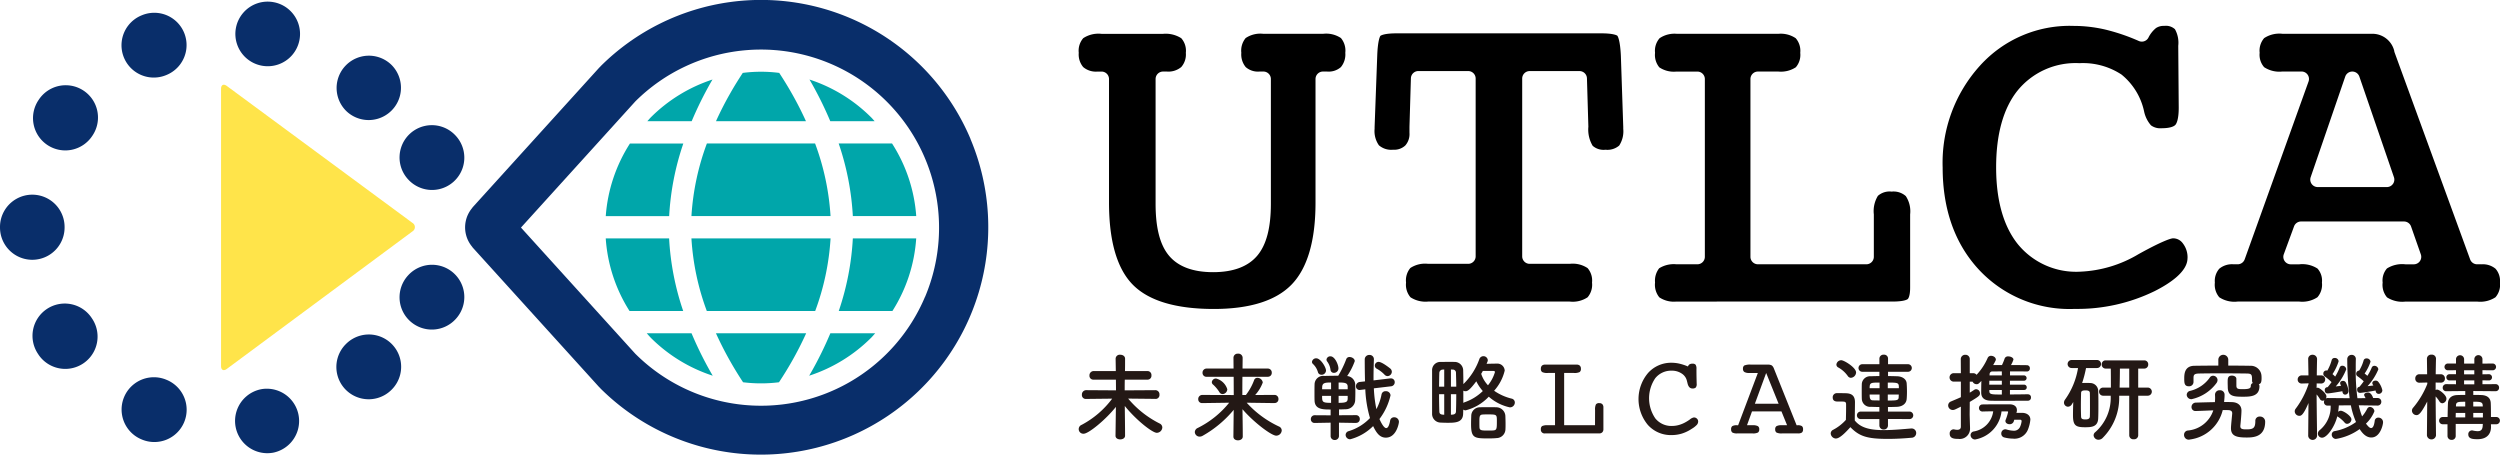
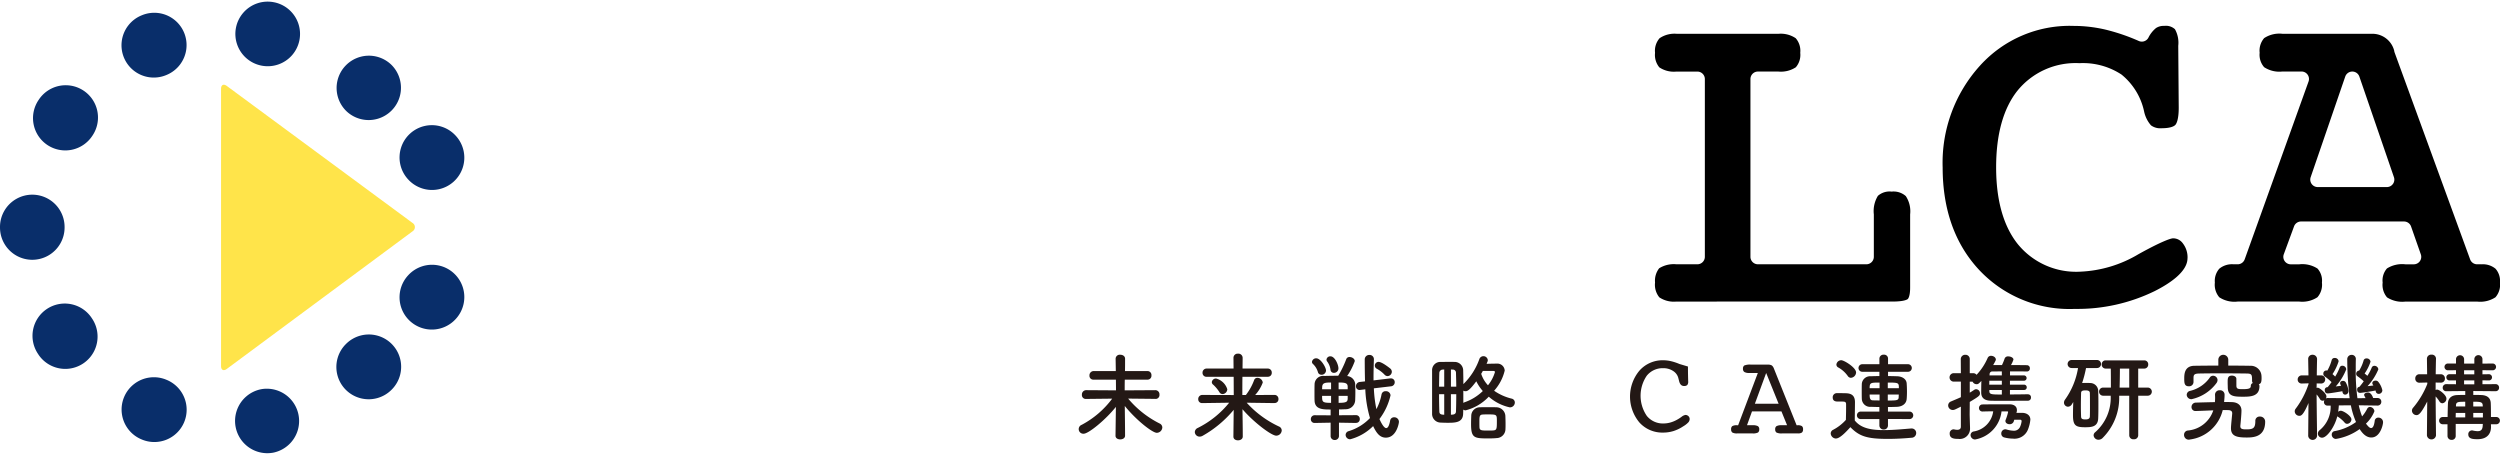
<svg xmlns="http://www.w3.org/2000/svg" width="295.074" height="53.674" viewBox="0 0 295.074 53.674">
  <defs>
    <clipPath id="clip-path">
      <rect id="長方形_1325" data-name="長方形 1325" width="295.074" height="53.674" fill="none" />
    </clipPath>
  </defs>
  <g id="グループ_1600" data-name="グループ 1600" transform="translate(0 0)">
    <g id="グループ_1599" data-name="グループ 1599" transform="translate(0 0)" clip-path="url(#clip-path)">
      <path id="パス_888" data-name="パス 888" d="M61.018,10.1,61,10.082a3.812,3.812,0,0,0-5.339,5.442l.023.023A3.812,3.812,0,0,0,61.018,10.1" transform="translate(-14.814 -2.443)" fill="#092e6a" />
      <path id="パス_889" data-name="パス 889" d="M32.285,53.489l.071-.014A3.812,3.812,0,0,0,30.878,46l-.051.01a3.811,3.811,0,0,0,1.458,7.482ZM16.648,51.906l.066.028a3.812,3.812,0,1,0,2.92-7.042l-.048-.02a3.812,3.812,0,0,0-2.939,7.034Zm-12.12-10,.04.06A3.812,3.812,0,0,0,10.9,37.721l-.029-.043A3.811,3.811,0,1,0,4.528,41.9ZM0,26.851v.071a3.811,3.811,0,1,0,7.623,0v-.052A3.811,3.811,0,0,0,0,26.851M4.592,11.817l-.04.06a3.811,3.811,0,1,0,6.337,4.235l.029-.043a3.811,3.811,0,0,0-6.326-4.252Zm12.163-9.95-.066.028a3.811,3.811,0,1,0,2.927,7.039l.048-.02a3.811,3.811,0,0,0-2.909-7.046ZM32.4.349,32.327.335a3.811,3.811,0,1,0-1.469,7.48l.051.01A3.812,3.812,0,0,0,32.4.349Z" transform="translate(0 -0.071)" fill="#092e6a" />
      <path id="パス_890" data-name="パス 890" d="M61.047,60.715l.023-.023a3.811,3.811,0,0,0-5.44-5.34l-.023.023a3.811,3.811,0,1,0,5.44,5.34" transform="translate(-14.814 -14.731)" fill="#092e6a" />
      <path id="パス_891" data-name="パス 891" d="M71.385,49.315l.022-.024a3.811,3.811,0,0,0-5.636-5.133l-.022.024a3.811,3.811,0,0,0,5.636,5.133" transform="translate(-17.597 -11.661)" fill="#092e6a" />
      <path id="パス_892" data-name="パス 892" d="M71.407,21.556l-.022-.024a3.811,3.811,0,0,0-5.636,5.133l.022.024a3.811,3.811,0,0,0,5.636-5.133" transform="translate(-17.597 -5.513)" fill="#092e6a" />
      <path id="パス_893" data-name="パス 893" d="M35.826,14.207c0-.457.3-.609.669-.337L58.427,30.047a.58.58,0,0,1,0,.988L36.494,47.282c-.367.272-.668.121-.668-.336Z" transform="translate(-9.735 -3.732)" fill="#ffe44a" />
-       <path id="パス_894" data-name="パス 894" d="M135.029,16.389a26.83,26.83,0,0,0-43.7-8.529l.009.009c-.042.042-.09.073-.13.117L76.291,24.441c-.042.046-.07.1-.109.147a3.594,3.594,0,0,0-.221.3c-.063.1-.12.193-.173.293a3.34,3.34,0,0,0-.149.32c-.044.108-.082.216-.114.326s-.058.218-.08.33-.039.226-.05.342-.016.225-.016.339.005.226.016.339a3.4,3.4,0,0,0,.05.341c.021.111.048.221.08.33s.071.218.114.326a3.34,3.34,0,0,0,.149.32c.053.1.111.2.174.294a3.406,3.406,0,0,0,.22.3c.039.048.067.1.109.148l7.457,8.228L91.2,45.687c.04.044.088.075.13.117l-.009.009a26.843,26.843,0,0,0,43.7-29.424m-5.36,18.649h0a21.005,21.005,0,0,1-34.18,6.728l-.025-.025-7.4-8.167L81.973,26.86l13.49-14.883.025-.025a21.022,21.022,0,0,1,34.18,23.087" transform="translate(-20.483 0)" fill="#092e6a" />
-       <path id="パス_895" data-name="パス 895" d="M134.816,28.666h-7.479a31.718,31.718,0,0,0-1.671-8.569h6.3a18.243,18.243,0,0,1,2.854,8.569m-16.2,19.612a17.237,17.237,0,0,1-4.238,0c-.524-.795-1.076-1.687-1.625-2.668-.54-.961-1.074-2.006-1.578-3.118h10.652c-.538,1.187-1.113,2.3-1.689,3.311-.517.91-1.03,1.73-1.522,2.475M110.1,39.864a29.634,29.634,0,0,1-1.814-8.569h16.422a29.663,29.663,0,0,1-1.813,8.569Zm4.249-28.1a17.015,17.015,0,0,1,4.3,0c.513.782,1.054,1.657,1.593,2.617s1.064,1.986,1.563,3.085H111.184c.533-1.175,1.1-2.273,1.674-3.277.505-.891,1.007-1.692,1.489-2.426m8.534,8.331a29.7,29.7,0,0,1,1.824,8.569H108.287a29.682,29.682,0,0,1,1.823-8.569Zm6.618-3.081c.144.144.272.3.411.453h-5.235a43.353,43.353,0,0,0-2.256-4.575c-.066-.118-.133-.229-.2-.344a18.391,18.391,0,0,1,7.279,4.466m-26.006,0a18.4,18.4,0,0,1,7.28-4.466c-.067.115-.133.226-.2.344a43.359,43.359,0,0,0-2.256,4.575h-5.235c.14-.149.267-.309.411-.453M101.029,20.1h6.3a31.745,31.745,0,0,0-1.671,8.569H98.175a18.251,18.251,0,0,1,2.854-8.569M98.171,31.3h7.481a31.694,31.694,0,0,0,1.663,8.569h-6.333a18.251,18.251,0,0,1-2.81-8.569m5.321,11.728c-.168-.169-.32-.355-.481-.531H108.3a43.162,43.162,0,0,0,2.269,4.608c.078.137.155.267.232.4a18.4,18.4,0,0,1-7.312-4.478m26.006,0a18.393,18.393,0,0,1-7.312,4.478c.077-.133.155-.264.232-.4a43.159,43.159,0,0,0,2.269-4.608h5.292c-.162.176-.312.362-.481.531m2.511-3.159h-6.332a31.694,31.694,0,0,0,1.662-8.569h7.481a18.251,18.251,0,0,1-2.81,8.569" transform="translate(-26.677 -3.16)" fill="#00a6aa" />
-       <path id="パス_896" data-name="パス 896" d="M204.138,9.934a2.194,2.194,0,0,0,1.636-.524,2.351,2.351,0,0,0,.521-1.689,2.321,2.321,0,0,0-.515-1.74,3.14,3.14,0,0,0-2.12-.5h-7.033a3.1,3.1,0,0,0-2.093.5,2.324,2.324,0,0,0-.513,1.74,2.344,2.344,0,0,0,.521,1.688,2.19,2.19,0,0,0,1.636.524h.45a.882.882,0,0,1,.882.882V25.529c0,2.826-.517,4.824-1.582,6.106-1.09,1.312-2.852,1.978-5.236,1.978s-4.141-.661-5.222-1.965c-1.055-1.272-1.567-3.274-1.567-6.119V10.816a.882.882,0,0,1,.882-.882h.45a2.361,2.361,0,0,0,1.7-.535,2.25,2.25,0,0,0,.538-1.678A2.226,2.226,0,0,0,186.933,6a3.419,3.419,0,0,0-2.151-.516h-7.258a3.261,3.261,0,0,0-2.16.511,2.259,2.259,0,0,0-.531,1.73,2.313,2.313,0,0,0,.529,1.683,2.316,2.316,0,0,0,1.684.529h.478a.882.882,0,0,1,.881.882v14.6c0,4.538.951,7.8,2.826,9.69s5.083,2.847,9.543,2.847c4.25,0,7.345-.974,9.2-2.9s2.805-5.174,2.805-9.641v-14.6a.882.882,0,0,1,.882-.882Z" transform="translate(-47.509 -1.489)" />
-       <path id="パス_897" data-name="パス 897" d="M251.443,5.692c-.047-.038-.421-.288-1.883-.288H225.367c-1.462,0-1.836.251-1.9.3,0,0-.307.38-.374,2.363l-.31,8.414v.193a2.913,2.913,0,0,0,.51,1.944,2.226,2.226,0,0,0,1.675.521,1.911,1.911,0,0,0,1.438-.5,2.031,2.031,0,0,0,.493-1.492v-.7l.169-5.737a.882.882,0,0,1,.882-.856h5.879a.882.882,0,0,1,.882.882V31.726a.882.882,0,0,1-.882.882h-4.726a3.15,3.15,0,0,0-2.1.492,2.279,2.279,0,0,0-.508,1.72,2.288,2.288,0,0,0,.523,1.735,3.248,3.248,0,0,0,2.084.506h16.71a3.151,3.151,0,0,0,2.113-.506,2.29,2.29,0,0,0,.522-1.735,2.245,2.245,0,0,0-.523-1.706,3.147,3.147,0,0,0-2.112-.506h-4.726a.882.882,0,0,1-.882-.882V10.739a.882.882,0,0,1,.882-.882h5.879a.882.882,0,0,1,.882.856l.168,5.711a3.735,3.735,0,0,0,.507,2.252,1.94,1.94,0,0,0,1.51.465,2.131,2.131,0,0,0,1.62-.493,3.076,3.076,0,0,0,.48-1.972V16.45l-.281-8.382c-.09-1.984-.4-2.36-.415-2.376" transform="translate(-60.54 -1.468)" />
      <path id="パス_898" data-name="パス 898" d="M296.27,37.081c1.376,0,1.731-.245,1.789-.294.029-.025.283-.274.283-1.356V26.795a3.26,3.26,0,0,0-.511-2.16,2.172,2.172,0,0,0-1.673-.531,2.073,2.073,0,0,0-1.62.5,3.434,3.434,0,0,0-.481,2.188V31.8a.882.882,0,0,1-.882.882h-12.8a.882.882,0,0,1-.882-.882V10.816a.882.882,0,0,1,.882-.882h2.42a3.194,3.194,0,0,0,2.055-.506,2.245,2.245,0,0,0,.522-1.706A2.256,2.256,0,0,0,284.836,6a3.136,3.136,0,0,0-2.041-.52H270.811a3.134,3.134,0,0,0-2.041.52,2.252,2.252,0,0,0-.537,1.722,2.308,2.308,0,0,0,.505,1.716,3.082,3.082,0,0,0,2.017.5h2.475a.882.882,0,0,1,.882.882V31.8a.882.882,0,0,1-.882.882h-2.475a3.248,3.248,0,0,0-2.037.474,2.39,2.39,0,0,0-.485,1.682,2.358,2.358,0,0,0,.505,1.745,3.083,3.083,0,0,0,2.017.5Z" transform="translate(-72.889 -1.489)" />
      <path id="パス_899" data-name="パス 899" d="M343.752,31.625a2.691,2.691,0,0,0-.551-1.754,1.41,1.41,0,0,0-1.155-.6c-.117,0-.864.091-4.06,1.859a14.577,14.577,0,0,1-6.94,2.08,8.873,8.873,0,0,1-7.36-3.293c-1.675-2.121-2.525-5.158-2.525-9.025,0-3.885.84-6.921,2.5-9.024A8.822,8.822,0,0,1,330.99,8.6a8.284,8.284,0,0,1,4.965,1.341,7.66,7.66,0,0,1,2.666,4.334,3.607,3.607,0,0,0,.819,1.664,1.827,1.827,0,0,0,1.227.341c1.112,0,1.51-.249,1.65-.4.092-.1.395-.536.395-2.013l-.056-7.308a3.278,3.278,0,0,0-.388-1.965,1.572,1.572,0,0,0-1.262-.395,1.636,1.636,0,0,0-.979.258,3.423,3.423,0,0,0-.9,1.145.879.879,0,0,1-1.123.38,23.261,23.261,0,0,0-3.982-1.355,16.576,16.576,0,0,0-3.74-.427,14.254,14.254,0,0,0-11.054,4.723,17.067,17.067,0,0,0-4.38,11.978c0,4.977,1.454,9.052,4.319,12.113a14.614,14.614,0,0,0,11.284,4.588,20.76,20.76,0,0,0,9.421-2.1c1.767-.89,3.875-2.285,3.875-3.882" transform="translate(-85.558 -1.143)" />
      <path id="パス_900" data-name="パス 900" d="M390.4,32.684h-.478a.881.881,0,0,1-.828-.579L380.18,7.686a.862.862,0,0,1-.048-.209,2.657,2.657,0,0,0-2.64-2h-10.55a3.253,3.253,0,0,0-2.16.512,2.258,2.258,0,0,0-.531,1.73,2.213,2.213,0,0,0,.531,1.7,3.258,3.258,0,0,0,2.16.511h2.251a.881.881,0,0,1,.829,1.18L362.484,32.1a.883.883,0,0,1-.83.584h-.478a2.353,2.353,0,0,0-1.689.521,2.195,2.195,0,0,0-.524,1.636,2.287,2.287,0,0,0,.523,1.735,3.25,3.25,0,0,0,2.168.506h7.258a3.254,3.254,0,0,0,2.16-.511,2.256,2.256,0,0,0,.531-1.73,2.127,2.127,0,0,0-.525-1.654,3.312,3.312,0,0,0-2.166-.5h-.985A.882.882,0,0,1,367.1,31.5l1.21-3.291a.881.881,0,0,1,.827-.578H381.29a.882.882,0,0,1,.832.59l1.153,3.292a.881.881,0,0,1-.832,1.173h-.985a3.367,3.367,0,0,0-2.181.489,2.155,2.155,0,0,0-.51,1.667,2.288,2.288,0,0,0,.516,1.743,3.305,3.305,0,0,0,2.175.5h8.467a3.257,3.257,0,0,0,2.16-.511,2.256,2.256,0,0,0,.532-1.73,2.192,2.192,0,0,0-.525-1.636,2.349,2.349,0,0,0-1.688-.521M379.982,23.2a.882.882,0,0,1-.717.369h-8.159a.882.882,0,0,1-.834-1.168l4.08-11.872a.882.882,0,0,1,1.668,0L380.1,22.4a.88.88,0,0,1-.116.8" transform="translate(-97.545 -1.489)" />
      <path id="パス_901" data-name="パス 901" d="M183.9,62.7l-3.236-.034A11.642,11.642,0,0,0,184.37,65.6a.531.531,0,0,1,.327.473.665.665,0,0,1-.654.631c-.519,0-2.435-1.5-3.776-3.168.011,1.184.033,2.435.033,3.507,0,.293-.282.439-.575.439-.271,0-.553-.135-.553-.428v-.011l.045-3.4c-1.2,1.51-3.224,3.168-3.8,3.168a.543.543,0,0,1-.237-1.049,10.734,10.734,0,0,0,3.6-3.089l-3.089.034h-.012a.451.451,0,0,1-.473-.485.511.511,0,0,1,.485-.552l3.539.023-.011-1.263h-2.649a.451.451,0,0,1-.473-.485.5.5,0,0,1,.473-.529h2.638l-.023-1.454v-.011a.484.484,0,0,1,.542-.462c.293,0,.575.158.575.473,0,.519,0,.992-.012,1.454h2.672a.465.465,0,0,1,.451.508.459.459,0,0,1-.451.507h-2.694c-.012.395-.012.812-.012,1.263l3.641-.023a.487.487,0,0,1,.462.529.46.46,0,0,1-.452.508Z" transform="translate(-47.509 -15.62)" fill="#231815" />
      <path id="パス_902" data-name="パス 902" d="M203.058,63.155l-3.292-.045a11.915,11.915,0,0,0,3.81,2.807.512.512,0,0,1,.327.473.654.654,0,0,1-.654.609c-.564,0-2.694-1.612-3.979-3.123.012,1.071.034,2.142.034,3.224,0,.3-.282.451-.564.451s-.541-.146-.541-.439V67.1l.034-3.145A13.093,13.093,0,0,1,194.592,67a.741.741,0,0,1-.372.113.564.564,0,0,1-.575-.541.557.557,0,0,1,.35-.485A11.1,11.1,0,0,0,197.7,63.11l-3.167.045h-.012a.446.446,0,0,1-.473-.462.476.476,0,0,1,.485-.5l3.708.012-.011-2.153h-3.191a.457.457,0,0,1-.484-.473.476.476,0,0,1,.484-.5h3.179l-.011-1.274a.491.491,0,0,1,.53-.485.5.5,0,0,1,.552.485c0,.428-.011.846-.011,1.274h2.987a.461.461,0,0,1,.462.485.455.455,0,0,1-.462.484h-3c-.011.722-.011,1.432-.011,2.153h.417a6.6,6.6,0,0,0,.97-1.747.4.4,0,0,1,.394-.282.644.644,0,0,1,.631.552,4.523,4.523,0,0,1-.9,1.477l2.288-.012a.462.462,0,0,1,.462.485.443.443,0,0,1-.451.473Zm-6.516-1.3a4.3,4.3,0,0,0-.722-.868.391.391,0,0,1-.169-.315.488.488,0,0,1,.508-.417,1.885,1.885,0,0,1,1.319,1.263.589.589,0,0,1-.553.575.445.445,0,0,1-.383-.237" transform="translate(-52.621 -15.578)" fill="#231815" />
      <path id="パス_903" data-name="パス 903" d="M217.772,65.55l-2-.034V67.06a.479.479,0,0,1-.5.5.464.464,0,0,1-.485-.5V65.516l-1.872.034h-.011a.431.431,0,0,1-.451-.451.449.449,0,0,1,.462-.462l1.872.012v-.687c-.9,0-1.849,0-1.894-1.038-.011-.237-.011-.529-.011-.834,0-.406,0-.812.011-1.094A1.01,1.01,0,0,1,214.028,60c.508-.011,1.082-.023,1.658-.023a11.853,11.853,0,0,0,.947-1.961.389.389,0,0,1,.395-.248c.282,0,.609.2.609.485a7.7,7.7,0,0,1-.9,1.759,1.043,1.043,0,0,1,.947.9c.011.248.023.62.023.992s-.012.744-.023,1a1.111,1.111,0,0,1-1.139,1.026c-.248.011-.507.023-.766.023v.687l2-.012a.44.44,0,0,1,.451.462.428.428,0,0,1-.44.451Zm-4.07-5.693a.413.413,0,0,1-.417-.315,2.112,2.112,0,0,0-.575-.947.333.333,0,0,1-.124-.259.487.487,0,0,1,.507-.417c.519,0,1.15,1.071,1.15,1.443a.524.524,0,0,1-.541.5m1.139.913c-.71,0-1.014.045-1.049.5,0,.09-.011.192-.011.3h1.06Zm0,1.578h-1.06c0,.71.011.823,1.06.823Zm-.068-3.078a2.037,2.037,0,0,0-.395-.981.39.39,0,0,1-.079-.225.443.443,0,0,1,.473-.384c.519,0,.936.993.936,1.409a.524.524,0,0,1-.53.541.391.391,0,0,1-.406-.36m2.029,1.984c-.011-.417-.282-.484-1.071-.484v.8H216.8Zm0,1.094h-1.071v.823c.947,0,1.06-.135,1.071-.508Zm3.089-.891a15.038,15.038,0,0,0,.3,2.458,6.216,6.216,0,0,0,.609-1.748.468.468,0,0,1,.484-.372.533.533,0,0,1,.575.485,7.286,7.286,0,0,1-1.308,2.8c.181.406.519,1.071.8,1.071.192,0,.35-.271.462-.891a.459.459,0,0,1,.473-.384.539.539,0,0,1,.564.541c0,.181-.3,1.861-1.545,1.861-.733,0-1.127-.586-1.5-1.364a5.947,5.947,0,0,1-2.705,1.556.528.528,0,0,1-.541-.508.468.468,0,0,1,.361-.451,5.8,5.8,0,0,0,2.514-1.545,14.05,14.05,0,0,1-.553-3.393l-.552.068c-.034,0-.068.011-.09.011a.426.426,0,0,1-.462-.439.508.508,0,0,1,.462-.508l.609-.068c-.023-.868-.034-1.747-.034-2.6a.524.524,0,0,1,.553-.519.5.5,0,0,1,.529.53v.023c-.023.642-.045,1.364-.045,2.1v.35l1.973-.237h.079a.437.437,0,0,1,.451.451.479.479,0,0,1-.451.485Zm1.251-1.623a3.813,3.813,0,0,0-.9-.687.416.416,0,0,1-.237-.372.442.442,0,0,1,.451-.44c.406,0,1.364.778,1.375.789a.51.51,0,0,1,.181.383.527.527,0,0,1-.5.508.51.51,0,0,1-.372-.181" transform="translate(-57.734 -15.628)" fill="#231815" />
      <path id="パス_904" data-name="パス 904" d="M235.764,64.512c-.023,1.071-.969,1.071-1.86,1.071-.27,0-.552-.011-.823-.023a1.022,1.022,0,0,1-.981-1.06V59.417a.974.974,0,0,1,1.049-1.015c.395,0,.733-.011,1.06-.011.169,0,.327,0,.5.011a1.007,1.007,0,0,1,1.06.97c.012.5.023,1.06.023,1.646a7.67,7.67,0,0,0,1.883-2.942.514.514,0,0,1,1,.112.447.447,0,0,1-.045.2l-.1.237c.383-.011.766-.023,1.183-.023a.868.868,0,0,1,.958.823,5.449,5.449,0,0,1-1.251,2.378,6.2,6.2,0,0,0,2.052.925.472.472,0,0,1,.395.462.58.58,0,0,1-.586.575,5.477,5.477,0,0,1-2.491-1.263,5.651,5.651,0,0,1-2.728,1.612.446.446,0,0,1-.282-.09Zm-2.232-5.219-.158.012a.408.408,0,0,0-.417.35c-.023.5-.023,1.071-.034,1.668h.609Zm0,2.92h-.609c0,.721.012,1.431.034,2.062.011.226.124.327.417.35.057,0,.1.012.158.012Zm1.421-.891c0-.6-.023-1.184-.034-1.68a.369.369,0,0,0-.395-.338c-.067,0-.135-.012-.2-.012v2.03Zm-.474,3.3c.294-.011.429-.146.44-.36.023-.6.034-1.319.034-2.052h-.631v2.424Zm1.308-1.387c.045-.023.079-.045.135-.068a5.791,5.791,0,0,0,2.164-1.33,5.141,5.141,0,0,1-.767-1.15c-.744.992-1.025,1.173-1.274,1.173a.5.5,0,0,1-.259-.068Zm3.89,4.16c-.259.023-.575.034-.891.034-1.691,0-2.086-.023-2.086-1.68,0-.338.011-.677.023-.981a1.016,1.016,0,0,1,1.037-1.014c.293-.011.642-.011.992-.011s.677,0,.925.011a1.082,1.082,0,0,1,1.071,1c.012.293.023.631.023.958,0,.214,0,.417-.011.609a1.071,1.071,0,0,1-1.082,1.071m.068-2.074c0-.7-.034-.722-1.026-.722-.226,0-.451,0-.62.012-.406.011-.417.237-.417.856,0,.248,0,.5.011.677.023.36.282.36,1.026.36.214,0,.428,0,.575-.011.451-.034.451-.192.451-1.173m-1.658-5.851c-.056.113-.124.226-.192.338a3.6,3.6,0,0,0,.8,1.353,4.453,4.453,0,0,0,.823-1.556c0-.09-.056-.135-.2-.135Z" transform="translate(-63.071 -15.683)" fill="#231815" />
-       <path id="パス_905" data-name="パス 905" d="M256.129,64.454a1.369,1.369,0,0,1,.1-.664.44.44,0,0,1,.39-.151.491.491,0,0,1,.369.127.546.546,0,0,1,.124.394v2.547a.514.514,0,0,1-.13.374.483.483,0,0,1-.363.133h-6.395a.435.435,0,0,1-.493-.493.417.417,0,0,1,.147-.373,1.4,1.4,0,0,1,.668-.1h.856V60.079h-.856a1.335,1.335,0,0,1-.661-.106.439.439,0,0,1-.154-.387.49.49,0,0,1,.127-.373.555.555,0,0,1,.393-.12h3.7a.532.532,0,0,1,.377.123.488.488,0,0,1,.13.37.439.439,0,0,1-.154.387,1.376,1.376,0,0,1-.675.106h-1.15v6.169h3.643Z" transform="translate(-67.863 -16.058)" fill="#231815" />
-       <path id="パス_906" data-name="パス 906" d="M271.392,59.24a.5.5,0,0,1,.192-.261.693.693,0,0,1,.356-.075.443.443,0,0,1,.355.123.854.854,0,0,1,.1.507c0,.448.005.864.014,1.25s.014.553.014.5a.632.632,0,0,1-.11.435.534.534,0,0,1-.39.113q-.452,0-.589-.644c-.032-.127-.057-.226-.075-.294a1.4,1.4,0,0,0-.623-.838,2.051,2.051,0,0,0-1.157-.326,2.4,2.4,0,0,0-1.944.886,4.2,4.2,0,0,0,.01,4.753,2.434,2.434,0,0,0,1.962.886,3.05,3.05,0,0,0,.808-.113,3.525,3.525,0,0,0,.808-.339,4.484,4.484,0,0,0,.507-.325,1.021,1.021,0,0,1,.459-.229.5.5,0,0,1,.36.14.462.462,0,0,1,.147.346.6.6,0,0,1-.161.394,2.75,2.75,0,0,1-.6.464,4.521,4.521,0,0,1-1.157.559,4.141,4.141,0,0,1-1.226.179,3.635,3.635,0,0,1-2.793-1.2,4.772,4.772,0,0,1,.013-6.117,3.645,3.645,0,0,1,2.807-1.219,4.017,4.017,0,0,1,.921.11,6.135,6.135,0,0,1,.989.328" transform="translate(-72.163 -15.979)" fill="#231815" />
+       <path id="パス_906" data-name="パス 906" d="M271.392,59.24c0,.448.005.864.014,1.25s.014.553.014.5a.632.632,0,0,1-.11.435.534.534,0,0,1-.39.113q-.452,0-.589-.644c-.032-.127-.057-.226-.075-.294a1.4,1.4,0,0,0-.623-.838,2.051,2.051,0,0,0-1.157-.326,2.4,2.4,0,0,0-1.944.886,4.2,4.2,0,0,0,.01,4.753,2.434,2.434,0,0,0,1.962.886,3.05,3.05,0,0,0,.808-.113,3.525,3.525,0,0,0,.808-.339,4.484,4.484,0,0,0,.507-.325,1.021,1.021,0,0,1,.459-.229.5.5,0,0,1,.36.14.462.462,0,0,1,.147.346.6.6,0,0,1-.161.394,2.75,2.75,0,0,1-.6.464,4.521,4.521,0,0,1-1.157.559,4.141,4.141,0,0,1-1.226.179,3.635,3.635,0,0,1-2.793-1.2,4.772,4.772,0,0,1,.013-6.117,3.645,3.645,0,0,1,2.807-1.219,4.017,4.017,0,0,1,.921.11,6.135,6.135,0,0,1,.989.328" transform="translate(-72.163 -15.979)" fill="#231815" />
      <path id="パス_907" data-name="パス 907" d="M283.717,60.08h-1a1.109,1.109,0,0,1-.586-.113.424.424,0,0,1-.168-.38.446.446,0,0,1,.147-.387,1.765,1.765,0,0,1,.8-.106h1.952a.92.92,0,0,1,.51.1.854.854,0,0,1,.243.366l2.678,6.69h.116a.894.894,0,0,1,.507.1.436.436,0,0,1,.137.37.478.478,0,0,1-.13.387.8.8,0,0,1-.486.106H286.58a1.328,1.328,0,0,1-.668-.106.446.446,0,0,1-.147-.387.4.4,0,0,1,.16-.366,1.2,1.2,0,0,1,.607-.106h.637l-.664-1.63h-3.478l-.589,1.63h.664a1.237,1.237,0,0,1,.616.106.4.4,0,0,1,.165.366.446.446,0,0,1-.147.387,1.268,1.268,0,0,1-.647.106h-1.8a1.076,1.076,0,0,1-.582-.106.451.451,0,0,1-.144-.387.424.424,0,0,1,.144-.37,1.032,1.032,0,0,1,.554-.1h.13Zm-.349,3.629h2.8L284.7,60.08Z" transform="translate(-76.24 -16.058)" fill="#231815" />
      <path id="パス_908" data-name="パス 908" d="M297.324,67.38a.638.638,0,0,1-.62-.6.483.483,0,0,1,.282-.428,5.388,5.388,0,0,0,1.51-1.173c.011-.507.023-.947.023-1.375v-.462c0-.293-.135-.327-.518-.327h-.44c-.214,0-.62-.011-.62-.485a.483.483,0,0,1,.473-.507c.406,0,.722,0,1.093.011.722.023,1.06.339,1.06,1.06,0,.654-.023,1.432-.023,2.153.711.9,1.872,1.138,3.439,1.138,1.127,0,2.356-.124,3.213-.192h.056a.527.527,0,0,1,.541.541.553.553,0,0,1-.564.553c-.71.068-1.747.135-2.773.135-2.446,0-3.37-.293-4.431-1.387-.564.631-1.262,1.341-1.7,1.341m1.376-7.4a3.378,3.378,0,0,0-1.1-.981.394.394,0,0,1-.226-.35.577.577,0,0,1,.575-.507c.339,0,1.748.868,1.748,1.443a.658.658,0,0,1-.609.631.445.445,0,0,1-.383-.237m4.757,5.1v.755a.48.48,0,0,1-.508.485.485.485,0,0,1-.507-.485V65.08h-2.176a.435.435,0,0,1-.473-.44.442.442,0,0,1,.473-.44h2.176v-.541c-.339,0-.666-.011-1-.023a.974.974,0,0,1-1.071-.913c-.012-.3-.012-.62-.012-.925s0-.62.012-.9a.982.982,0,0,1,1.06-.868c.315-.012.665-.023,1.014-.023V59.5h-2a.446.446,0,1,1,0-.891h2v-.665a.477.477,0,0,1,.519-.462.458.458,0,0,1,.5.462v.665h2.322a.447.447,0,1,1,0,.891h-2.322v.508c.372,0,.744.011,1.1.023.586.023,1.071.338,1.1.846.023.315.034.654.034.981,0,.3-.011.586-.034.856-.045.53-.473.9-1.172.924-.35.012-.687.023-1.037.023V64.2h2.5a.445.445,0,0,1,.485.44.439.439,0,0,1-.485.44Zm-.992-4.3c-1.06,0-1.173.012-1.173.665h1.173Zm0,1.409h-1.173c0,.417.045.687.383.687.248.012.508.012.789.012Zm2.277-.744c0-.631,0-.665-1.308-.665v.665Zm-1.308.744v.71c1.014,0,1.263-.011,1.285-.36,0-.113.011-.226.011-.35Z" transform="translate(-80.626 -15.62)" fill="#231815" />
      <path id="パス_909" data-name="パス 909" d="M325.163,62.165a.342.342,0,0,1,.35.372.354.354,0,0,1-.36.383c-.846,0-1.917.012-2.931.012-.507,0-1,0-1.443-.012-.665-.011-1.127-.27-1.139-.947,0-.338,0-.879.023-1.387-.36.36-.383.383-.575.383a.5.5,0,0,1-.462-.3h-.338v1.3c.181-.1.35-.214.519-.326a.4.4,0,0,1,.237-.079.472.472,0,0,1,.451.473c0,.271-.09.361-1.206,1.026,0,.722-.012,1.285-.012,1.454s.034,1.206.045,1.6v.045a1.216,1.216,0,0,1-1.387,1.263c-.439,0-1.014-.023-1.014-.609a.474.474,0,0,1,.44-.519.32.32,0,0,1,.1.011,1.64,1.64,0,0,0,.35.045c.226,0,.428-.079.428-.372V63.619c-.733.372-.789.395-.958.395a.541.541,0,0,1-.541-.541.506.506,0,0,1,.327-.462c.417-.181.812-.338,1.173-.507V60.665h-.9a.5.5,0,0,1,0-.992h.9l-.011-1.646a.516.516,0,0,1,.541-.529.5.5,0,0,1,.519.529v1.646h.406a.465.465,0,0,1,.395.192,6.913,6.913,0,0,0,1.308-1.984.421.421,0,0,1,.417-.259c.271,0,.553.192.553.44,0,.056,0,.1-.316.653h1.038a7.079,7.079,0,0,0,.326-.8.423.423,0,0,1,.429-.225c.282,0,.6.157.6.372a3.1,3.1,0,0,1-.293.653c.688,0,1.352,0,1.883.012a.352.352,0,0,1,.35.383.342.342,0,0,1-.361.36h-.011c-.553-.011-1.263-.011-1.973-.011v.473H324.7a.316.316,0,0,1,0,.631h-1.668v.462H324.7a.31.31,0,0,1,.315.327.3.3,0,0,1-.315.3h-1.668v.529c.744,0,1.5-.011,2.119-.023Zm-1.679,3.191a.5.5,0,0,1-.5.338c-.248,0-.485-.146-.485-.372a.285.285,0,0,1,.023-.135,5.516,5.516,0,0,0,.293-.936c0-.045-.034-.068-.09-.068h-.687a3.8,3.8,0,0,1-3.123,3.314.534.534,0,0,1-.53-.519.444.444,0,0,1,.372-.428,2.765,2.765,0,0,0,2.3-2.378c-.451,0-.9.011-1.24.022h-.011a.405.405,0,0,1-.429-.417.412.412,0,0,1,.429-.417c.552-.012,1.556-.012,2.367-.012h.88c.428.012.8.226.8.677a.728.728,0,0,1-.023.214c-.012.034-.023.068-.034.113h.711c.564.023.935.327.935.8a4.191,4.191,0,0,1-.3,1.207,1.707,1.707,0,0,1-1.747,1.037,4.412,4.412,0,0,1-1.014-.135.462.462,0,0,1-.372-.462.49.49,0,0,1,.473-.507.756.756,0,0,1,.147.023,3.219,3.219,0,0,0,.811.146.775.775,0,0,0,.778-.44,2.254,2.254,0,0,0,.192-.687c0-.079-.034-.169-.18-.169h-.688Zm-1.409-4.791H320.6c0,.146-.011.3-.011.462h1.488Zm0,1.094H320.6v.124c0,.406.282.406,1.477.406Zm0-2.2-1.094.011a.311.311,0,0,0-.349.327c0,.045-.012.09-.012.135h1.454Z" transform="translate(-85.799 -15.624)" fill="#231815" />
      <path id="パス_910" data-name="パス 910" d="M335.436,63.579a.551.551,0,0,1-.451.282.486.486,0,0,1-.474-.484.607.607,0,0,1,.113-.339,8.824,8.824,0,0,0,1.545-3.743h-.733a.474.474,0,1,1,0-.947h2.953a.474.474,0,1,1,0,.947h-1.274a13.882,13.882,0,0,1-.462,1.77c.17-.011.339-.011.5-.011s.327,0,.484.011a.946.946,0,0,1,.913.947c.023.507.023,1.071.023,1.623s0,1.1-.023,1.589c-.034,1.015-.789,1.06-1.533,1.06-1.094,0-1.443-.17-1.443-1.4,0-.508.012-1.049.034-1.578Zm2.142.282c0-.552,0-1.138-.012-1.6,0-.315-.293-.327-.518-.327-.372,0-.519.068-.519.339-.011.428-.023.969-.023,1.51,0,.44.012.879.023,1.24.012.282.158.338.519.338.282,0,.508-.068.518-.35.012-.338.012-.733.012-1.15m4.633-1.3h-1.183v.09a6.7,6.7,0,0,1-1.984,4.927.7.7,0,0,1-.451.18.572.572,0,0,1-.586-.519.485.485,0,0,1,.192-.372,5.39,5.39,0,0,0,1.826-4.261l.011-.045H339.1a.48.48,0,0,1,0-.958h.947c0-.778,0-1.646-.012-2.243h-.608a.462.462,0,0,1-.462-.485.455.455,0,0,1,.462-.484h4.554a.457.457,0,0,1,.473.484.464.464,0,0,1-.473.485h-.71v2.243H344.4a.479.479,0,0,1,0,.958h-1.127v4.69a.478.478,0,0,1-.529.451.473.473,0,0,1-.53-.451Zm0-3.2h-1.1c0,.552-.012,1.42-.034,2.243h1.138Z" transform="translate(-90.9 -15.856)" fill="#231815" />
      <path id="パス_911" data-name="パス 911" d="M358.536,64.024a4.586,4.586,0,0,1-3.855,3.472.738.738,0,0,1-.157.023.557.557,0,0,1-.553-.575.5.5,0,0,1,.451-.508,3.474,3.474,0,0,0,3-2.379c-.62.023-1.285.057-2.063.079h-.023a.458.458,0,0,1-.485-.473.514.514,0,0,1,.508-.519c.778-.023,1.533-.045,2.255-.056.012-.169.023-.339.023-.519,0-.124-.011-.248-.011-.383a.528.528,0,0,1,.575-.5.519.519,0,0,1,.552.553v.011c0,.282-.033.564-.056.823.316,0,.62,0,.913.012.654.011,1.138.35,1.138,1,0,.507-.134,1.8-.134,1.8v.057c0,.338.3.36.743.36.79,0,1.027-.169,1.027-.992a.492.492,0,0,1,.529-.519.592.592,0,0,1,.631.6c0,1.815-1.4,1.872-2.175,1.872-1.117,0-1.86-.135-1.86-1.082v-.034c0-.327.124-1.4.146-1.736V64.4c0-.26-.181-.372-.519-.372Zm1.612-2.841c.022.372.248.372.812.372.733,0,.89-.125.89-.384a.342.342,0,0,1,.237-.338.445.445,0,0,1-.09-.3c0-.665-.023-.812-.609-.823-.9-.012-2.052-.023-3.157-.023-.913,0-1.8.011-2.491.023-.609.011-.642.2-.653.5v.508a.514.514,0,0,1-.553.5c-.529,0-.541-.417-.541-.9,0-.507.012-1.51,1.206-1.521.9-.012,1.849-.023,2.818-.023v-.688a.586.586,0,0,1,1.172,0v.688c.891,0,1.77.011,2.6.023a1.265,1.265,0,0,1,1.319,1.15c.012.135.012.225.012.326,0,.564-.135.631-.327.711a.3.3,0,0,1,.079.214c0,1.218-1.049,1.251-1.95,1.251-1.15,0-1.792-.068-1.792-1.15,0-.079-.012-.327-.012-.586,0-.428.012-.755.508-.755.259,0,.519.135.519.383Zm-5.287,1.556a.539.539,0,0,1-.575-.519.49.49,0,0,1,.406-.462A3.962,3.962,0,0,0,357,60.2a.448.448,0,0,1,.395-.226.522.522,0,0,1,.529.5.642.642,0,0,1-.1.326,4.95,4.95,0,0,1-2.965,1.939" transform="translate(-96.188 -15.624)" fill="#231815" />
      <path id="パス_912" data-name="パス 912" d="M381.678,63.494l-2.21-.034a8.42,8.42,0,0,0,.395,1.308,4.606,4.606,0,0,0,.608-.913.365.365,0,0,1,.316-.2.557.557,0,0,1,.529.507,4.056,4.056,0,0,1-1,1.465c.237.293.417.519.609.519s.35-.237.428-.857a.41.41,0,0,1,.44-.372.536.536,0,0,1,.541.553c0,.282-.327,1.792-1.387,1.792-.711,0-1.162-.677-1.376-.992a6.559,6.559,0,0,1-2.807,1.161.509.509,0,0,1-.485-.519.406.406,0,0,1,.35-.406,6.159,6.159,0,0,0,2.514-1.071,9.781,9.781,0,0,1-.609-1.973l-1.42.012c-.012.259-.045.507-.079.755a.487.487,0,0,1,.316-.124c.3,0,1.251.609,1.251,1.025a.539.539,0,0,1-.508.519.39.39,0,0,1-.293-.146,3.714,3.714,0,0,0-.789-.687.542.542,0,0,1-.079-.056c-.293,1.229-1.218,2.525-1.792,2.525a.49.49,0,0,1-.5-.473.526.526,0,0,1,.2-.406,3.559,3.559,0,0,0,1.308-2.909h-.339a.412.412,0,0,1-.451-.417.51.51,0,0,1,.057-.226.4.4,0,0,1-.215.068.377.377,0,0,1-.315-.192,3.887,3.887,0,0,0-.395-.552c.012,1.781.057,4.881.057,4.881v.012a.527.527,0,0,1-1.049,0v-.012l.034-3.866c-.631,1.488-.89,1.51-1.082,1.51a.544.544,0,0,1-.541-.519.523.523,0,0,1,.124-.338,10.093,10.093,0,0,0,1.51-2.9v-.079l-.778.023h-.023a.458.458,0,0,1-.485-.473.479.479,0,0,1,.508-.485h.766l-.034-1.905v-.011a.488.488,0,0,1,.508-.519.514.514,0,0,1,.541.519v.011s-.023.891-.034,1.905h.508a.457.457,0,0,1,.484.473.468.468,0,0,1-.462.485h-.023l-.518-.011-.012.529a.585.585,0,0,1,.135-.023c.214,0,1.026.654,1.026,1.026a.48.48,0,0,1-.068.248.426.426,0,0,1,.248-.056l2.559.023a41.086,41.086,0,0,1-.282-4.6.512.512,0,0,1,.53-.519.48.48,0,0,1,.484.53v.011c-.011.36-.011.755-.011,1.162a23.26,23.26,0,0,0,.2,3.416l.958-.012c-.169-.338-.169-.349-.169-.371,0-.181.226-.293.451-.293.135,0,.395.045.62.654h.507a.422.422,0,0,1,.451.44.437.437,0,0,1-.451.451ZM377.529,61.8c-.372.068-1.51.259-1.736.259-.045,0-.338,0-.338-.395a.313.313,0,0,1,.282-.338h.056a.313.313,0,0,1,.057-.068c.124-.146.259-.327.406-.53a6.176,6.176,0,0,0-.823-.687.344.344,0,0,1-.146-.293.354.354,0,0,1,.372-.395.322.322,0,0,1,.1.011,5.19,5.19,0,0,0,.508-1.218.339.339,0,0,1,.361-.27.431.431,0,0,1,.462.395,5.85,5.85,0,0,1-.722,1.51,3.881,3.881,0,0,1,.315.293,6.577,6.577,0,0,0,.53-1.06.329.329,0,0,1,.315-.225.457.457,0,0,1,.462.428,6.783,6.783,0,0,1-1.24,2.018c.226-.023.451-.057.631-.079a1.018,1.018,0,0,0-.056-.113.505.505,0,0,1-.057-.192c0-.181.158-.271.327-.271a.372.372,0,0,1,.327.158,2.655,2.655,0,0,1,.327,1.025.4.4,0,0,1-.383.44c-.158,0-.3-.113-.327-.36Zm2.086.192c-.045,0-.338,0-.338-.395a.29.29,0,0,1,.27-.315.331.331,0,0,1,.056-.068c.135-.158.293-.36.452-.586a6.1,6.1,0,0,0-.744-.6.339.339,0,0,1-.146-.282.371.371,0,0,1,.35-.384,4.557,4.557,0,0,0,.519-1.173.33.33,0,0,1,.35-.259.441.441,0,0,1,.473.384,5.363,5.363,0,0,1-.7,1.4,3.663,3.663,0,0,1,.327.271,5.792,5.792,0,0,0,.508-.958.333.333,0,0,1,.326-.226.465.465,0,0,1,.462.417,6.761,6.761,0,0,1-1.274,1.984c.248-.023.5-.056.687-.079-.011-.023-.034-.045-.045-.068a.389.389,0,0,1-.079-.214c0-.181.192-.293.383-.293a.384.384,0,0,1,.293.112,2.379,2.379,0,0,1,.507,1.026.428.428,0,0,1-.428.428.346.346,0,0,1-.35-.3c-.011-.034-.011-.068-.023-.1-.541.113-1.657.282-1.837.282" transform="translate(-101.064 -15.624)" fill="#231815" />
      <path id="パス_913" data-name="パス 913" d="M393.744,67.012a.539.539,0,0,1-1.071,0V67l.034-3.98c-.721,1.387-.992,1.6-1.262,1.6a.545.545,0,0,1-.541-.519.533.533,0,0,1,.146-.36,10.129,10.129,0,0,0,1.668-2.8v-.169l-.925.023h-.011a.47.47,0,0,1-.485-.5.479.479,0,0,1,.5-.5h.9l-.023-1.838v-.011a.491.491,0,0,1,.541-.462.48.48,0,0,1,.529.462v.011s-.023.846-.034,1.838h.586a.481.481,0,0,1,.5.507.458.458,0,0,1-.473.485H394.3l-.6-.012v.88a.365.365,0,0,1,.192-.045c.248,0,1.082.642,1.082,1.06a.544.544,0,0,1-.485.552.408.408,0,0,1-.327-.2,4.139,4.139,0,0,0-.462-.609c.011,1.759.044,4.577.044,4.577Zm6.482-1.308.012.271v.033c0,.631-.293,1.454-1.6,1.454-.553,0-1.082-.045-1.082-.564a.438.438,0,0,1,.428-.473.3.3,0,0,1,.1.012,2.9,2.9,0,0,0,.575.079c.349,0,.586-.146.6-.677l.012-.18h-3.2v1.4a.461.461,0,0,1-.484.485.467.467,0,0,1-.485-.485V65.7h-.564a.428.428,0,1,1,0-.856h.575c.011-.609.022-1.161.044-1.646.023-.451.293-.924,1.116-.947.282-.012.6-.012.924-.012v-.462l-2.232.022h-.011a.4.4,0,0,1-.417-.417.411.411,0,0,1,.428-.417l1.139.011v-.451h-.755a.367.367,0,1,1,0-.733h.755v-.473l-.958.011a.4.4,0,1,1,0-.8h.958v-.541a.481.481,0,0,1,.958,0v.553h1.207v-.553a.48.48,0,0,1,.958,0v.553l1.206-.012a.4.4,0,1,1,0,.8l-1.206-.011v.485l.733-.012h.011a.364.364,0,0,1,.384.372.355.355,0,0,1-.384.36h-.011l-.733-.011v.462l1.533-.011a.4.4,0,0,1,.428.417.4.4,0,0,1-.417.417h-.011l-2.615-.022v.462c.326,0,.642,0,.924.012.834.023,1.116.451,1.138.947.023.44.023,1.183.023,1.646h.631a.428.428,0,1,1,0,.856Zm-3.032-1.341h-1.116c0,.17-.012.35-.012.53h1.127Zm0-1.319c-.8,0-1.071,0-1.093.417V63.6h1.093Zm1.071-3.72h-1.206v.485h1.206Zm0,1.2h-1.206v.462h1.206Zm.992,2.942c-.011-.406-.315-.428-1.116-.428V63.6h1.127Zm.023.9h-1.138v.53h1.138Z" transform="translate(-106.224 -15.624)" fill="#231815" />
    </g>
  </g>
</svg>